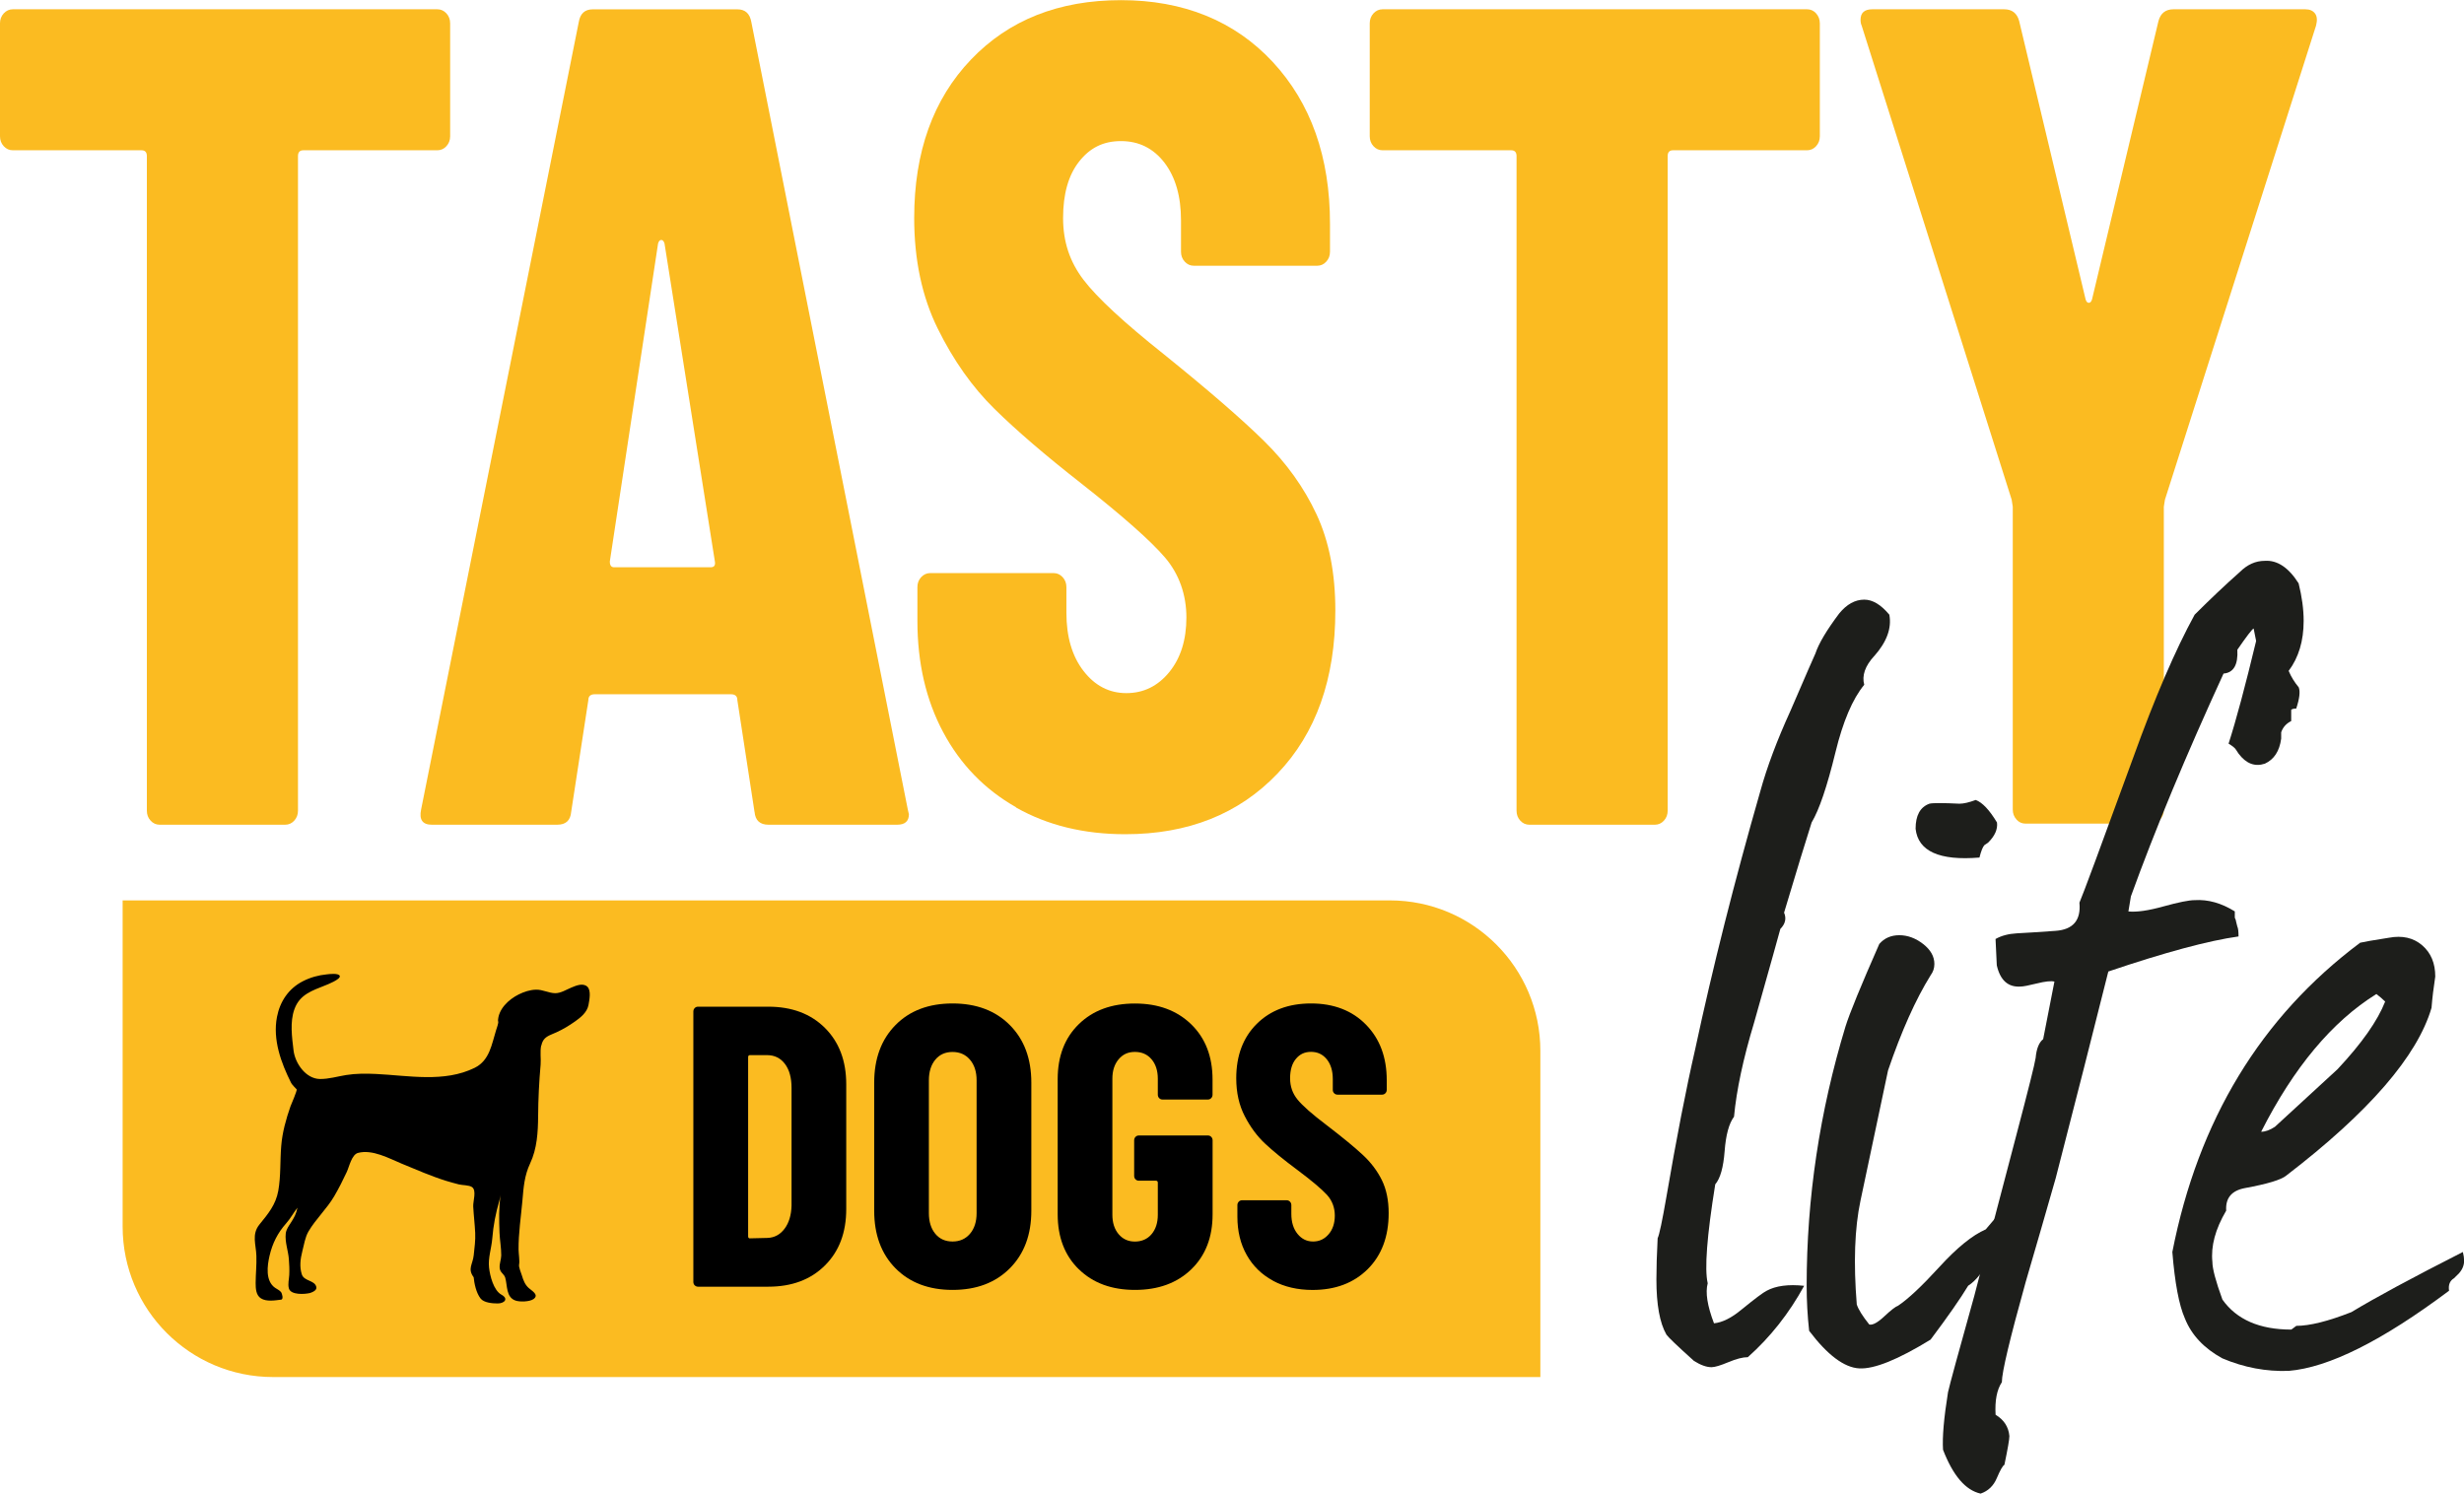
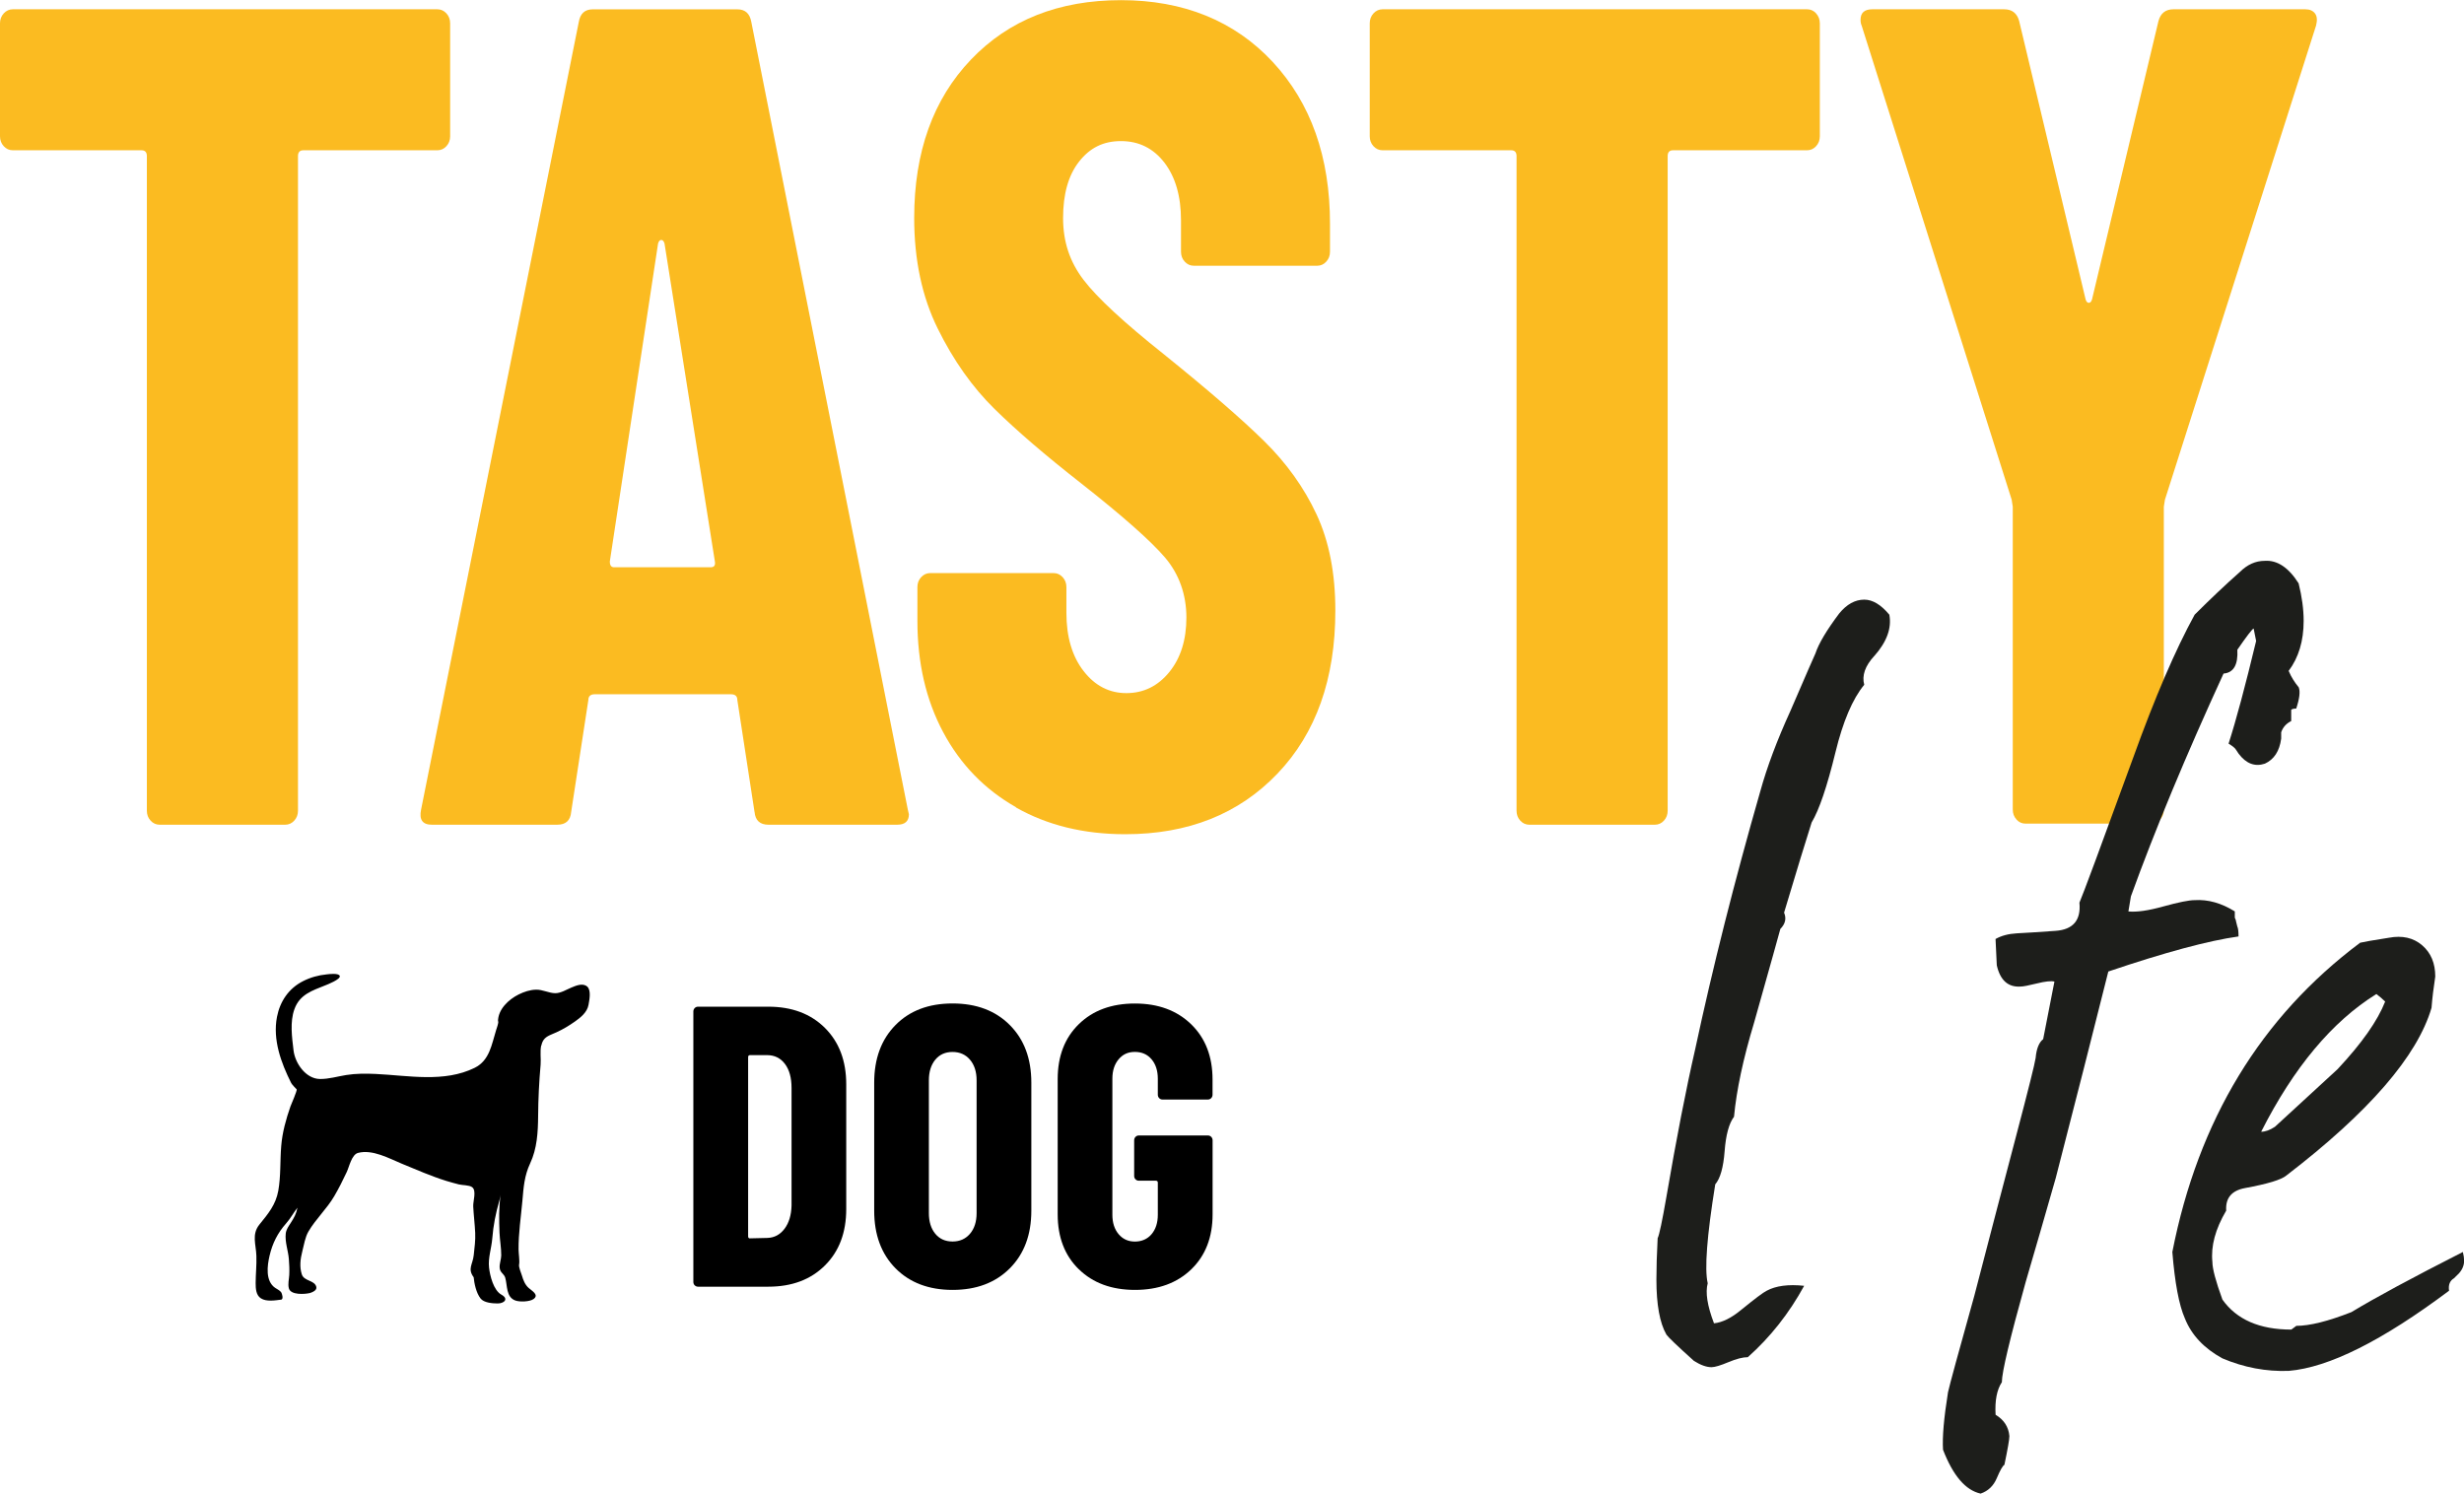
<svg xmlns="http://www.w3.org/2000/svg" id="Warstwa_2" data-name="Warstwa 2" viewBox="0 0 474.96 287.94">
  <defs>
    <style>
      .cls-1, .cls-2, .cls-3 {
        stroke-width: 0px;
      }

      .cls-2 {
        fill: #1d1e1b;
      }

      .cls-3 {
        fill: #fbbb21;
      }
    </style>
  </defs>
  <g id="Warstwa_1-2" data-name="Warstwa 1">
    <g>
      <g>
        <path class="cls-3" d="M86.05,2.58c.48.53.72,1.16.72,1.91v21.78c0,.75-.24,1.39-.72,1.91-.48.53-1.07.79-1.76.79h-25.82c-.69,0-1.03.38-1.03,1.12v126.2c0,.75-.24,1.39-.72,1.91-.48.53-1.07.79-1.76.79h-24.17c-.69,0-1.28-.26-1.76-.79-.48-.52-.72-1.16-.72-1.91V30.09c0-.75-.35-1.12-1.03-1.12H2.48c-.69,0-1.28-.26-1.76-.79-.48-.52-.72-1.16-.72-1.91V4.49c0-.75.24-1.38.72-1.91.48-.52,1.07-.79,1.76-.79h81.81c.69,0,1.27.26,1.76.79Z" />
        <path class="cls-3" d="M145.44,156.52l-3.31-21.56c0-.75-.41-1.12-1.24-1.12h-26.24c-.83,0-1.24.38-1.24,1.12l-3.31,21.56c-.14,1.65-1.03,2.47-2.69,2.47h-24.17c-1.79,0-2.48-.97-2.07-2.92L111.56,4.27c.27-1.65,1.17-2.47,2.69-2.47h27.89c1.51,0,2.41.82,2.69,2.47l30.16,151.8.21.9c0,1.35-.76,2.02-2.27,2.02h-24.79c-1.65,0-2.55-.82-2.69-2.47ZM118.38,109.36h18.59c.69,0,.96-.37.83-1.12l-9.71-61.31c-.14-.45-.34-.67-.62-.67s-.48.22-.62.67l-9.3,61.31c0,.75.27,1.12.83,1.12Z" />
        <path class="cls-3" d="M195.85,155.62c-6.06-3.44-10.74-8.27-14.05-14.48-3.31-6.21-4.96-13.36-4.96-21.45v-6.51c0-.75.24-1.38.72-1.91.48-.52,1.07-.79,1.76-.79h23.76c.69,0,1.27.26,1.76.79.48.53.72,1.16.72,1.91v4.94c0,4.64,1.1,8.39,3.3,11.23,2.2,2.85,4.96,4.27,8.26,4.27s6.06-1.35,8.26-4.04c2.2-2.7,3.31-6.21,3.31-10.55s-1.38-8.34-4.13-11.56c-2.76-3.22-8.13-7.97-16.12-14.26-6.89-5.39-12.47-10.18-16.73-14.37-4.27-4.19-7.92-9.35-10.95-15.49-3.03-6.14-4.54-13.25-4.54-21.33,0-12.72,3.65-22.9,10.95-30.54,7.3-7.64,16.94-11.45,28.92-11.45s21.86,3.97,29.23,11.9c7.37,7.94,11.05,18.34,11.05,31.21v5.39c0,.75-.24,1.39-.72,1.91-.48.53-1.07.79-1.76.79h-23.76c-.69,0-1.27-.26-1.76-.79-.48-.52-.72-1.16-.72-1.91v-6.06c0-4.64-1.07-8.34-3.2-11.12-2.14-2.77-4.93-4.15-8.37-4.15s-5.99,1.31-8.06,3.93c-2.07,2.62-3.1,6.25-3.1,10.89s1.31,8.46,3.92,11.9c2.62,3.45,7.78,8.23,15.5,14.37,8.54,6.89,14.98,12.46,19.32,16.73,4.34,4.27,7.71,8.98,10.12,14.15,2.41,5.16,3.62,11.34,3.62,18.53,0,13.18-3.72,23.66-11.16,31.44-7.44,7.79-17.22,11.68-29.34,11.68-7.99,0-15.01-1.72-21.07-5.16Z" />
        <path class="cls-3" d="M350.07,2.58c.48.53.72,1.16.72,1.91v21.78c0,.75-.24,1.39-.72,1.91-.48.53-1.07.79-1.76.79h-25.82c-.69,0-1.03.38-1.03,1.12v126.2c0,.75-.24,1.39-.72,1.91-.48.53-1.07.79-1.76.79h-24.17c-.69,0-1.28-.26-1.76-.79-.48-.52-.72-1.16-.72-1.91V30.09c0-.75-.35-1.12-1.03-1.12h-24.79c-.69,0-1.28-.26-1.76-.79-.48-.52-.72-1.16-.72-1.91V4.49c0-.75.24-1.38.72-1.91.48-.52,1.07-.79,1.76-.79h81.81c.69,0,1.27.26,1.76.79Z" />
        <path class="cls-3" d="M388.7,157.98c-.48-.52-.72-1.16-.72-1.91v-58.39l-.21-1.35-28.92-91.4c-.14-.3-.21-.67-.21-1.12,0-1.35.76-2.02,2.27-2.02h25.41c1.51,0,2.48.75,2.89,2.25l12.81,53.67c.13.45.34.67.62.67s.48-.22.62-.67l12.81-53.67c.41-1.49,1.37-2.25,2.89-2.25h25.41c.83,0,1.45.26,1.86.79.41.53.48,1.31.21,2.36l-29.13,91.4-.21,1.35v58.39c0,.75-.24,1.39-.72,1.91-.48.53-1.07.79-1.76.79h-24.17c-.69,0-1.28-.26-1.76-.79Z" />
      </g>
      <g>
        <path class="cls-2" d="M361.28,126.46c-1.77,1.93-2.41,3.78-1.93,5.55-2.26,2.74-4.1,7.08-5.55,13.03-1.61,6.6-3.14,11.1-4.59,13.52-1.13,3.54-2.9,9.33-5.31,17.38.48,1.13.24,2.17-.72,3.14-.16.64-1.85,6.68-5.07,18.1-2.09,6.92-3.38,12.95-3.86,18.1-.97,1.29-1.57,3.5-1.81,6.64s-.84,5.27-1.81,6.4c-1.61,9.98-2.09,16.33-1.45,19.07-.48,1.77-.08,4.34,1.21,7.72,1.61-.16,3.38-1.04,5.31-2.65,2.57-2.09,4.18-3.3,4.83-3.62,1.77-.96,4.18-1.29,7.24-.96-2.9,5.31-6.52,9.9-10.86,13.76-.96,0-2.21.32-3.74.96-1.53.64-2.62.97-3.26.97-.97,0-2.09-.4-3.38-1.21-3.22-2.9-4.99-4.59-5.31-5.07-1.29-2.25-1.93-5.79-1.93-10.62,0-2.25.08-4.91.24-7.97.32-.64.88-3.3,1.69-7.97,1.93-11.26,3.78-20.76,5.55-28.48,3.38-15.77,7.56-32.34,12.55-49.72,1.29-4.67,3.22-9.81,5.79-15.45,3.05-7.08,4.67-10.78,4.83-11.1.64-1.93,2.17-4.5,4.59-7.72,1.45-1.77,3.06-2.66,4.83-2.66,1.61,0,3.22.97,4.83,2.9.48,2.58-.48,5.23-2.9,7.97Z" />
-         <path class="cls-2" d="M379.38,247.87c-1.45,2.41-3.86,5.88-7.24,10.38-6.28,3.86-10.86,5.71-13.76,5.55-2.9-.16-6.12-2.58-9.65-7.24-.32-2.9-.48-5.79-.48-8.69,0-16.9,2.5-33.55,7.48-49.96.8-2.57,2.98-7.88,6.52-15.93.97-1.12,2.25-1.69,3.86-1.69s3.14.57,4.59,1.69c1.45,1.13,2.17,2.41,2.17,3.86,0,.81-.24,1.53-.72,2.17-2.9,4.67-5.63,10.78-8.21,18.34l-5.31,25.1c-1.13,5.31-1.37,11.99-.72,20.03.32.97,1.12,2.25,2.41,3.86.64.16,1.61-.36,2.9-1.57,1.29-1.21,2.17-1.89,2.65-2.05,1.93-1.29,4.59-3.78,7.97-7.48,3.38-3.7,6.35-6.11,8.93-7.24l5.55-6.52c-2.9,9.65-5.88,15.45-8.93,17.38ZM383.25,162.43l-.72.48c-.32.32-.65,1.13-.97,2.41-7.72.64-11.83-1.21-12.31-5.55,0-2.57.88-4.18,2.66-4.83.64-.16,2.57-.16,5.79,0,.8,0,1.85-.24,3.14-.72,1.29.48,2.65,1.93,4.1,4.34.16,1.29-.4,2.58-1.69,3.86Z" />
        <path class="cls-2" d="M441.17,129.36c.48,1.13,1.12,2.17,1.93,3.14.32.81.16,2.17-.48,4.1-.48,0-.81.08-.97.24v2.17c-.97.48-1.61,1.21-1.93,2.17v1.21c-.32,2.41-1.37,4.02-3.14,4.83-1.93.64-3.62,0-5.07-1.93l-.48-.72c-.16-.32-.65-.72-1.45-1.21,1.45-4.5,3.22-11.1,5.31-19.79l-.48-2.41c-.32.16-1.37,1.53-3.14,4.1.16,2.9-.72,4.43-2.66,4.59-7.24,15.77-13.2,30.09-17.86,42.96l-.48,2.9c1.61.16,3.86-.16,6.76-.97,2.9-.8,4.91-1.21,6.03-1.21,2.57-.16,5.15.57,7.72,2.17v1.21c.16.33.24.57.24.72l.24.97c.16.32.24.96.24,1.93-5.79.81-14.16,3.06-25.1,6.76-2.9,11.58-6.28,24.86-10.14,39.83-1.93,6.76-3.86,13.44-5.79,20.03-3.05,10.94-4.59,17.38-4.59,19.31-.96,1.45-1.37,3.54-1.21,6.28,1.61.97,2.5,2.33,2.66,4.1,0,.64-.32,2.49-.96,5.55-.32.16-.8,1-1.45,2.53-.64,1.53-1.69,2.53-3.14,3.02-2.9-.64-5.31-3.46-7.24-8.45-.16-2.41.16-6.12.96-11.1.32-1.45,2.01-7.64,5.07-18.59,2.74-10.46,4.19-16.01,4.34-16.65.16-.64,1.41-5.39,3.74-14.24,2.33-8.85,3.58-13.84,3.74-14.96.16-1.77.64-2.98,1.45-3.62.96-4.99,1.69-8.69,2.17-11.1-.64-.16-1.77-.04-3.38.36-1.61.4-2.66.6-3.14.6-2.41.16-3.94-1.21-4.59-4.1l-.24-5.07c1.13-.64,2.5-1,4.1-1.09,1.61-.08,4.1-.24,7.48-.48,3.38-.24,4.91-2.05,4.59-5.43.64-1.45,4.1-10.78,10.38-28,4.18-11.59,8.12-20.76,11.83-27.52,3.06-3.05,5.95-5.79,8.69-8.21,1.45-1.45,3.05-2.17,4.83-2.17,2.41-.16,4.59,1.29,6.52,4.34.64,2.58.97,4.99.97,7.24,0,3.86-.97,7.08-2.9,9.65Z" />
        <path class="cls-2" d="M473.76,245.7l-.72.72c-.81.48-1.13,1.29-.96,2.41-12.88,9.65-23.17,14.8-30.9,15.45-4.34.16-8.61-.64-12.79-2.41-3.54-1.93-5.96-4.5-7.24-7.72-1.13-2.57-1.93-6.84-2.41-12.79,4.99-25.42,17.05-45.29,36.2-59.62.64-.16,2.49-.48,5.55-.96,2.57-.48,4.71,0,6.4,1.45,1.69,1.45,2.53,3.46,2.53,6.03-.32,2.09-.57,4.1-.72,6.03-2.74,9.33-12.07,20.12-28,32.34-.96.81-3.62,1.61-7.96,2.41-2.58.48-3.78,1.93-3.62,4.35-2.09,3.54-2.98,6.84-2.66,9.9,0,1.29.64,3.7,1.93,7.24,2.73,3.86,7.16,5.79,13.28,5.79l.97-.72c2.57,0,6.11-.88,10.62-2.65,4.5-2.73,11.66-6.6,21.48-11.59.16.64.24,1.21.24,1.69,0,.96-.4,1.85-1.21,2.66ZM459.76,193.08c-.48-.48-1.05-.97-1.69-1.45-8.53,5.31-15.93,14.16-22.21,26.55.8,0,1.69-.32,2.66-.96,4.02-3.7,8.04-7.4,12.07-11.1,4.67-4.99,7.72-9.33,9.17-13.03Z" />
      </g>
-       <path class="cls-3" d="M267.91,173.58H23.64v62.88c0,16.02,12.99,29.01,29.01,29.01h244.27v-62.88c0-16.02-12.99-29.01-29.01-29.01Z" />
      <g>
        <path class="cls-1" d="M133.91,247.79c-.17-.18-.26-.4-.26-.66v-52.13c0-.26.09-.48.26-.66.17-.18.39-.27.64-.27h13.54c4.54,0,8.18,1.36,10.92,4.09,2.74,2.73,4.11,6.35,4.11,10.87v24.06c0,4.53-1.37,8.15-4.11,10.87-2.74,2.73-6.38,4.09-10.92,4.09h-13.54c-.25,0-.46-.09-.64-.27ZM144.57,238.73l3.37-.08c1.35-.05,2.44-.64,3.29-1.77.85-1.13,1.3-2.62,1.35-4.47v-22.67c0-1.95-.42-3.5-1.27-4.63-.85-1.13-2-1.7-3.44-1.7h-3.29c-.25,0-.37.13-.37.39v34.55c0,.26.12.39.37.39Z" />
        <path class="cls-1" d="M172.62,244.51c-2.74-2.78-4.11-6.48-4.11-11.11v-24.68c0-4.63,1.37-8.33,4.11-11.11,2.74-2.78,6.41-4.16,11-4.16s8.27,1.39,11.03,4.16c2.77,2.78,4.15,6.48,4.15,11.11v24.68c0,4.63-1.38,8.33-4.15,11.11-2.77,2.78-6.45,4.16-11.03,4.16s-8.25-1.39-11-4.16ZM186.98,237.84c.85-1,1.27-2.33,1.27-3.97v-25.6c0-1.64-.42-2.97-1.27-3.97-.85-1-1.97-1.5-3.37-1.5s-2.51.5-3.33,1.5c-.82,1-1.23,2.33-1.23,3.97v25.6c0,1.65.41,2.97,1.23,3.97.82,1,1.93,1.5,3.33,1.5s2.52-.5,3.37-1.5Z" />
        <path class="cls-1" d="M207.96,244.7c-2.72-2.65-4.08-6.18-4.08-10.6v-26.07c0-4.42,1.36-7.95,4.08-10.6,2.72-2.65,6.32-3.97,10.81-3.97s8.1,1.34,10.85,4.01c2.74,2.67,4.11,6.22,4.11,10.64v2.93c0,.26-.09.48-.26.66-.18.18-.39.27-.64.27h-8.75c-.25,0-.46-.09-.64-.27-.17-.18-.26-.4-.26-.66v-3.08c0-1.54-.4-2.79-1.2-3.74-.8-.95-1.87-1.43-3.22-1.43s-2.34.48-3.14,1.43c-.8.95-1.2,2.2-1.2,3.74v26.22c0,1.54.4,2.79,1.2,3.74.8.95,1.84,1.43,3.14,1.43s2.42-.47,3.22-1.43c.8-.95,1.2-2.2,1.2-3.74v-6.17c0-.26-.12-.39-.37-.39h-3.29c-.25,0-.46-.09-.64-.27-.18-.18-.26-.4-.26-.66v-6.86c0-.26.09-.48.26-.66.17-.18.39-.27.64-.27h13.32c.25,0,.46.09.64.27.17.18.26.4.26.66v14.27c0,4.42-1.37,7.96-4.11,10.6-2.74,2.65-6.36,3.97-10.85,3.97s-8.09-1.32-10.81-3.97Z" />
-         <path class="cls-1" d="M245.4,246.9c-2.2-1.18-3.89-2.84-5.09-4.97-1.2-2.13-1.79-4.59-1.79-7.37v-2.24c0-.26.09-.47.26-.66.17-.18.39-.27.64-.27h8.6c.25,0,.46.09.64.27.17.18.26.4.26.66v1.7c0,1.59.4,2.88,1.2,3.86.8.98,1.79,1.46,2.99,1.46s2.19-.46,2.99-1.39c.8-.92,1.2-2.13,1.2-3.62s-.5-2.87-1.5-3.97c-1-1.1-2.94-2.74-5.83-4.9-2.49-1.85-4.51-3.5-6.06-4.94-1.55-1.44-2.87-3.21-3.96-5.32-1.1-2.11-1.65-4.55-1.65-7.33,0-4.37,1.32-7.87,3.96-10.49,2.64-2.62,6.13-3.93,10.47-3.93s7.92,1.36,10.58,4.09c2.67,2.72,4,6.3,4,10.72v1.85c0,.26-.09.47-.26.65-.18.18-.39.27-.64.27h-8.6c-.25,0-.46-.09-.64-.27-.18-.18-.26-.4-.26-.65v-2.08c0-1.59-.39-2.87-1.16-3.82-.77-.95-1.78-1.43-3.03-1.43s-2.17.45-2.92,1.35c-.75.9-1.12,2.15-1.12,3.74s.47,2.91,1.42,4.09c.95,1.18,2.82,2.83,5.61,4.94,3.09,2.37,5.42,4.28,6.99,5.75,1.57,1.46,2.79,3.08,3.67,4.86.87,1.77,1.31,3.89,1.31,6.36,0,4.52-1.35,8.12-4.04,10.8-2.69,2.67-6.24,4.01-10.62,4.01-2.89,0-5.44-.59-7.63-1.77Z" />
      </g>
      <path class="cls-1" d="M104.35,201.57c.08-.41.22-.78.45-1.11.55-.78,1.66-1.07,2.48-1.46,1.25-.57,2.41-1.27,3.53-2.06,1.13-.79,2.37-1.79,2.63-3.22.17-.93.55-2.8-.24-3.52-.85-.75-2.14-.2-3.03.17-.98.4-2.08,1.12-3.17,1.1-1.22-.02-2.4-.71-3.66-.68-1.16.02-2.33.41-3.36.92-1.96.98-3.99,2.87-3.99,5.23.03.02.06-.06.08-.04-.05.59-.26,1.13-.44,1.69-.87,2.78-1.25,5.83-4.12,7.26-5.87,2.9-12.78,1.49-19.03,1.19-1.93-.09-3.87-.1-5.78.21-1.68.27-3.32.78-5.04.76-2.73-.04-4.79-3.05-5.08-5.53-.3-2.52-.72-5.47.17-7.92,1.02-2.86,3.44-3.59,6-4.62.33-.13,2.92-1.14,2.75-1.78-.17-.62-2.12-.37-2.52-.32-1.58.15-3.17.59-4.59,1.32-2.75,1.4-4.42,3.89-5,6.88-.85,4.41.79,8.86,2.74,12.75.16.32,1.05,1.21,1.05,1.21.16.17-1.06,2.92-1.19,3.29-.86,2.47-1.57,5.01-1.78,7.62-.24,2.88-.06,5.81-.57,8.66-.49,2.69-1.95,4.42-3.62,6.48-1.56,1.92-.66,3.87-.6,6.06.06,1.76-.13,3.47-.14,5.22,0,1.04.05,2.36,1.02,2.97,1.07.68,2.71.39,3.88.25.54-.07.16-1.21.03-1.41-.27-.39-.81-.61-1.19-.88-1.89-1.32-1.51-4.26-1.06-6.18.56-2.4,1.56-4.39,3.2-6.24.82-.92,1.42-2.05,2.18-3.02-.25,1.21-.63,1.9-1.29,2.92-.41.64-.88,1.27-.97,2.06-.18,1.67.47,3.26.6,4.91.08,1.01.13,2.04.08,3.05-.04.84-.3,1.76-.08,2.6.35,1.34,3.07,1.15,4.06.91-.01.01-.04.02-.06.03.56-.2,1.46-.53,1.29-1.22-.33-1.32-2.37-1.05-2.8-2.43-.46-1.46-.27-2.95.1-4.41.33-1.25.53-2.69,1.18-3.82,1.42-2.43,3.55-4.37,4.98-6.82.89-1.51,1.66-3.07,2.41-4.66.47-1,.95-3.36,2.17-3.68,2.77-.74,5.99,1.06,8.47,2.09,2.82,1.16,5.62,2.39,8.53,3.3.81.25,1.63.47,2.44.68.68.17,1.98.12,2.54.52.93.65.17,2.73.23,3.74.09,1.7.3,3.38.38,5.08.07,1.43-.13,2.85-.28,4.28-.19,1.85-1.25,2.63,0,4.3,0-.05-.03-.09-.03-.14.13,1.36.5,3.13,1.35,4.22.65.83,2.33.95,3.3.95,1.25,0,2.19-.88.7-1.7-1.5-.83-2.2-3.63-2.37-5.22-.21-1.87.47-3.73.62-5.59.21-2.6.66-4.84,1.37-7.33.16-.56.24-1.13.24-1.13-.35,2.43-.31,4.9-.21,7.35.06,1.45.34,2.91.33,4.36-.01.81-.38,1.6-.3,2.42.08.92.84,1.11,1.07,1.88.44,1.51.12,3.75,1.97,4.4.85.3,2.76.24,3.49-.29,1.12-.82-.33-1.58-.95-2.14-.7-.63-1.03-1.49-1.29-2.37-.15-.5-.65-1.62-.55-2.14.14-.68-.09-2.07-.1-2.88-.03-3.16.46-6.29.74-9.43.22-2.57.37-4.8,1.49-7.19,1.34-2.86,1.51-5.99,1.54-9.11.02-3.32.19-6.64.48-9.95.09-1.09-.14-2.5.11-3.67Z" />
    </g>
  </g>
</svg>